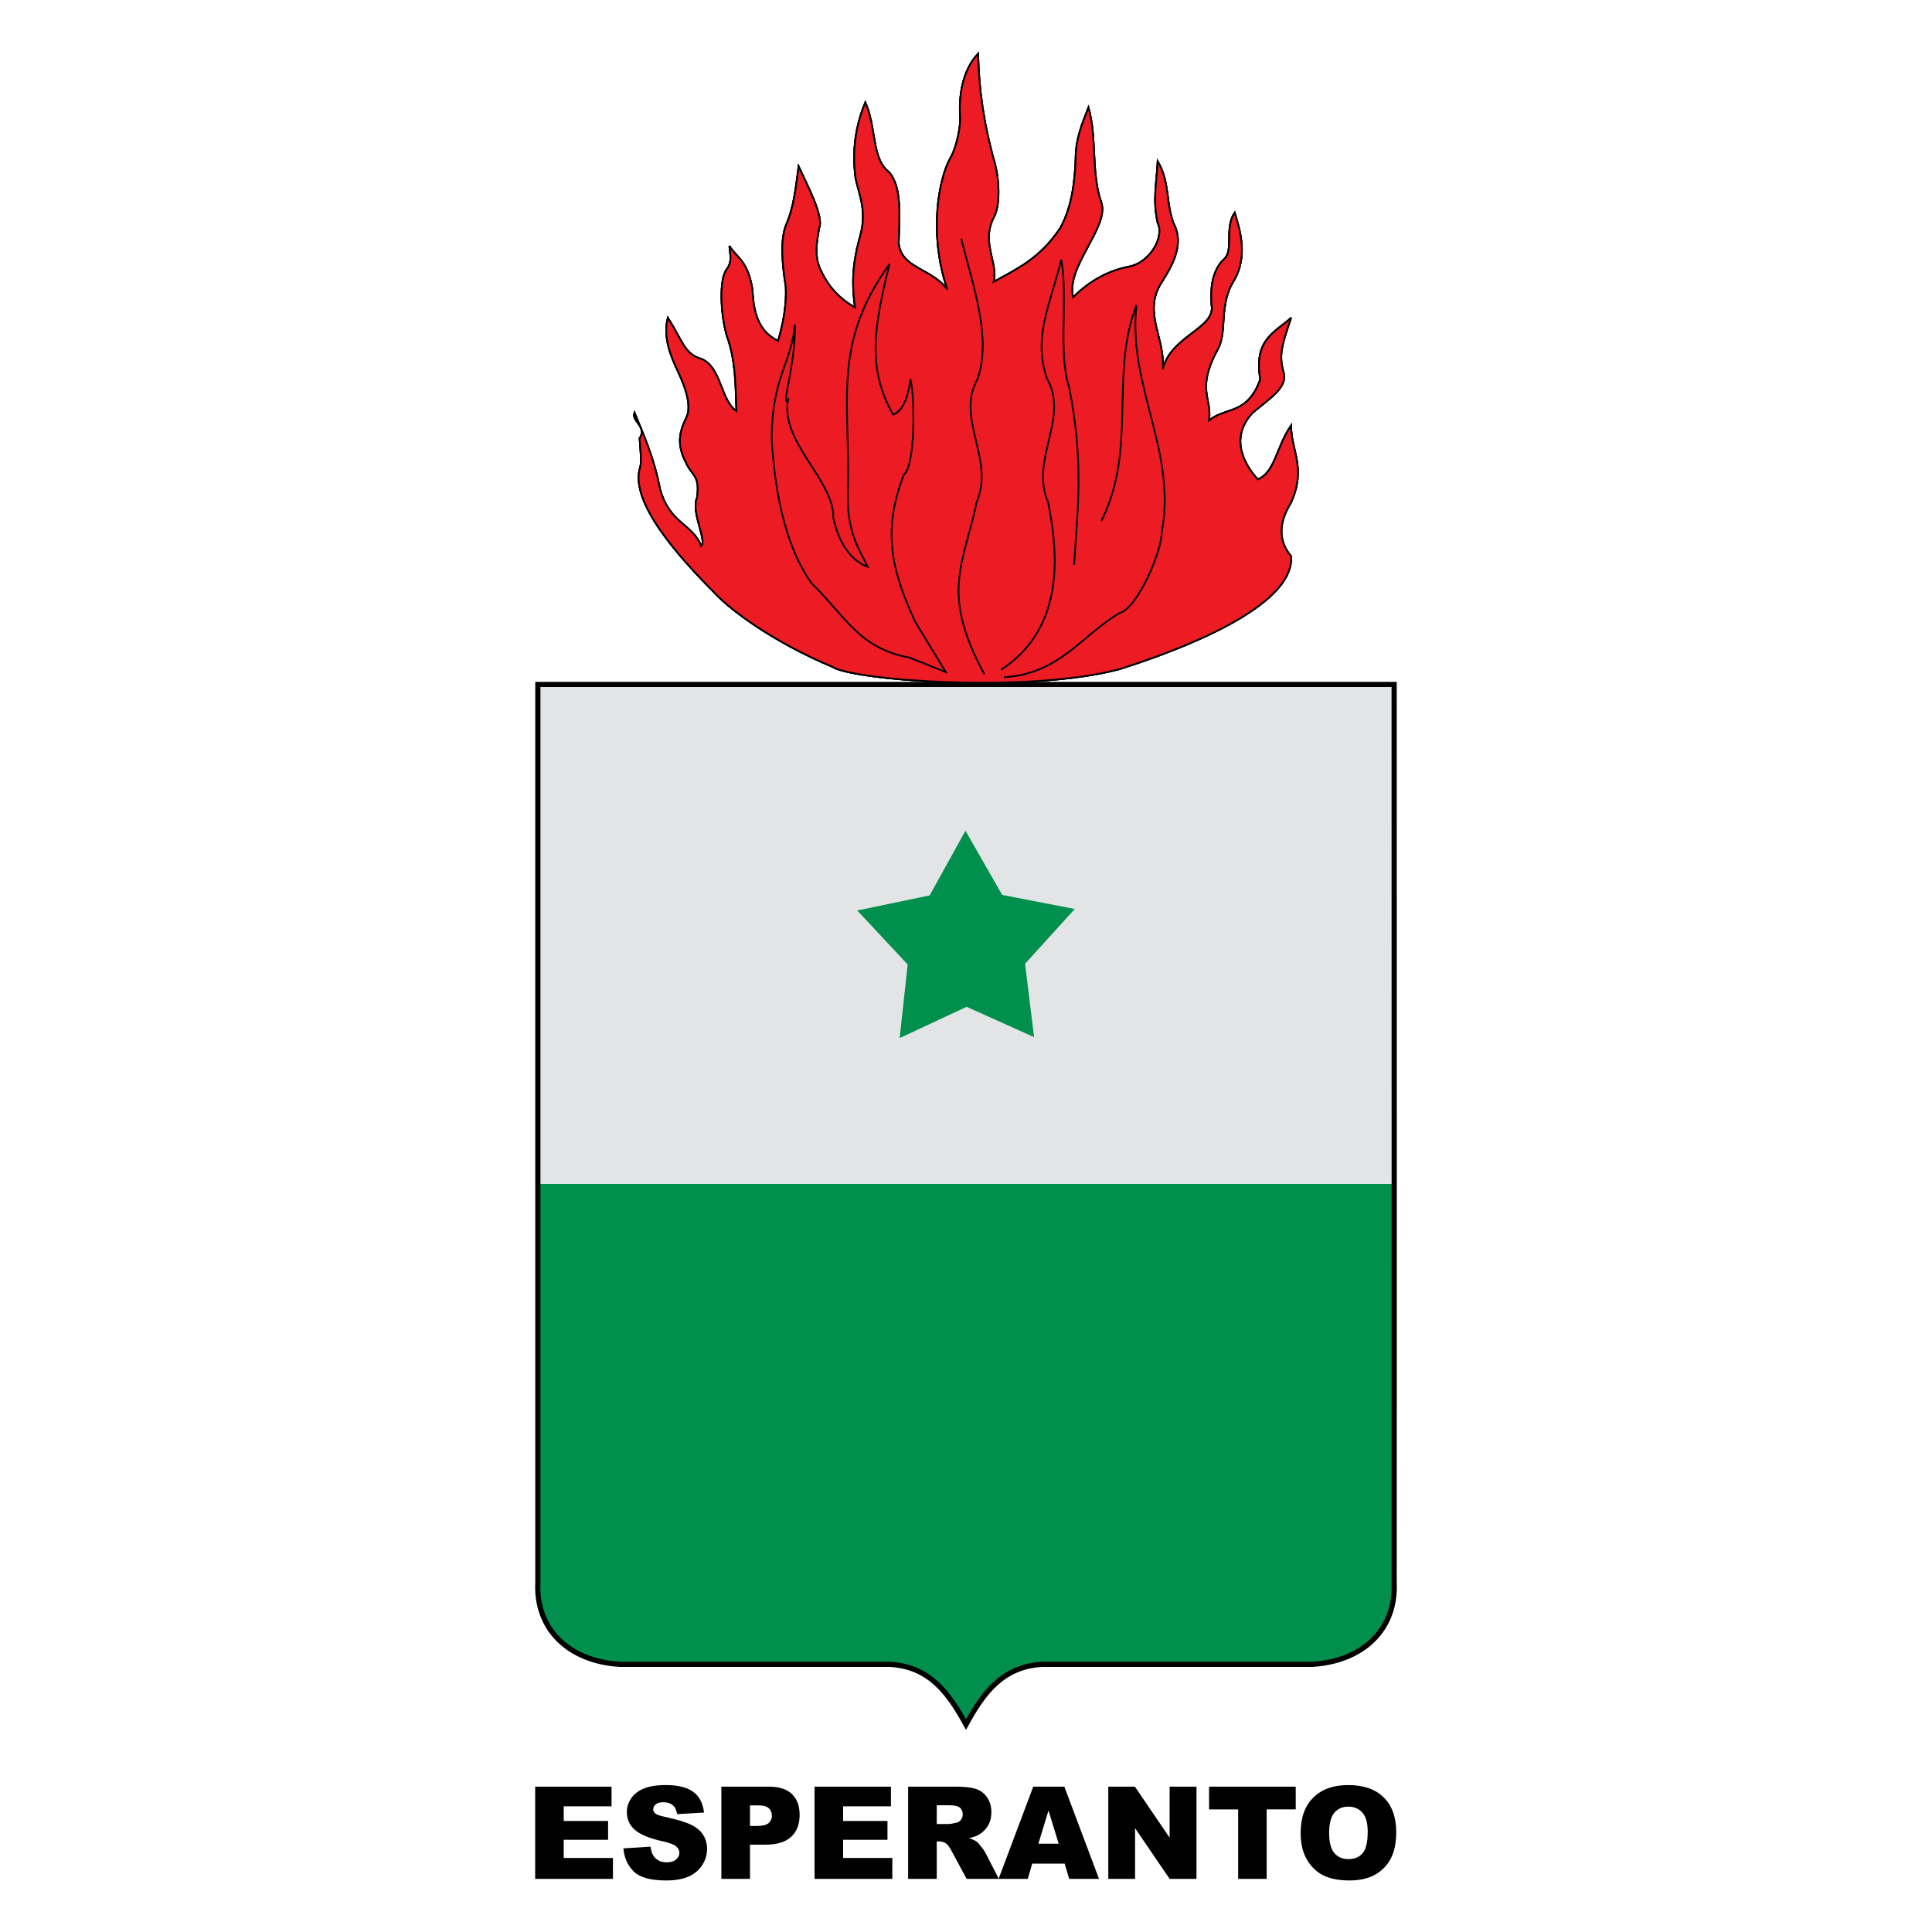
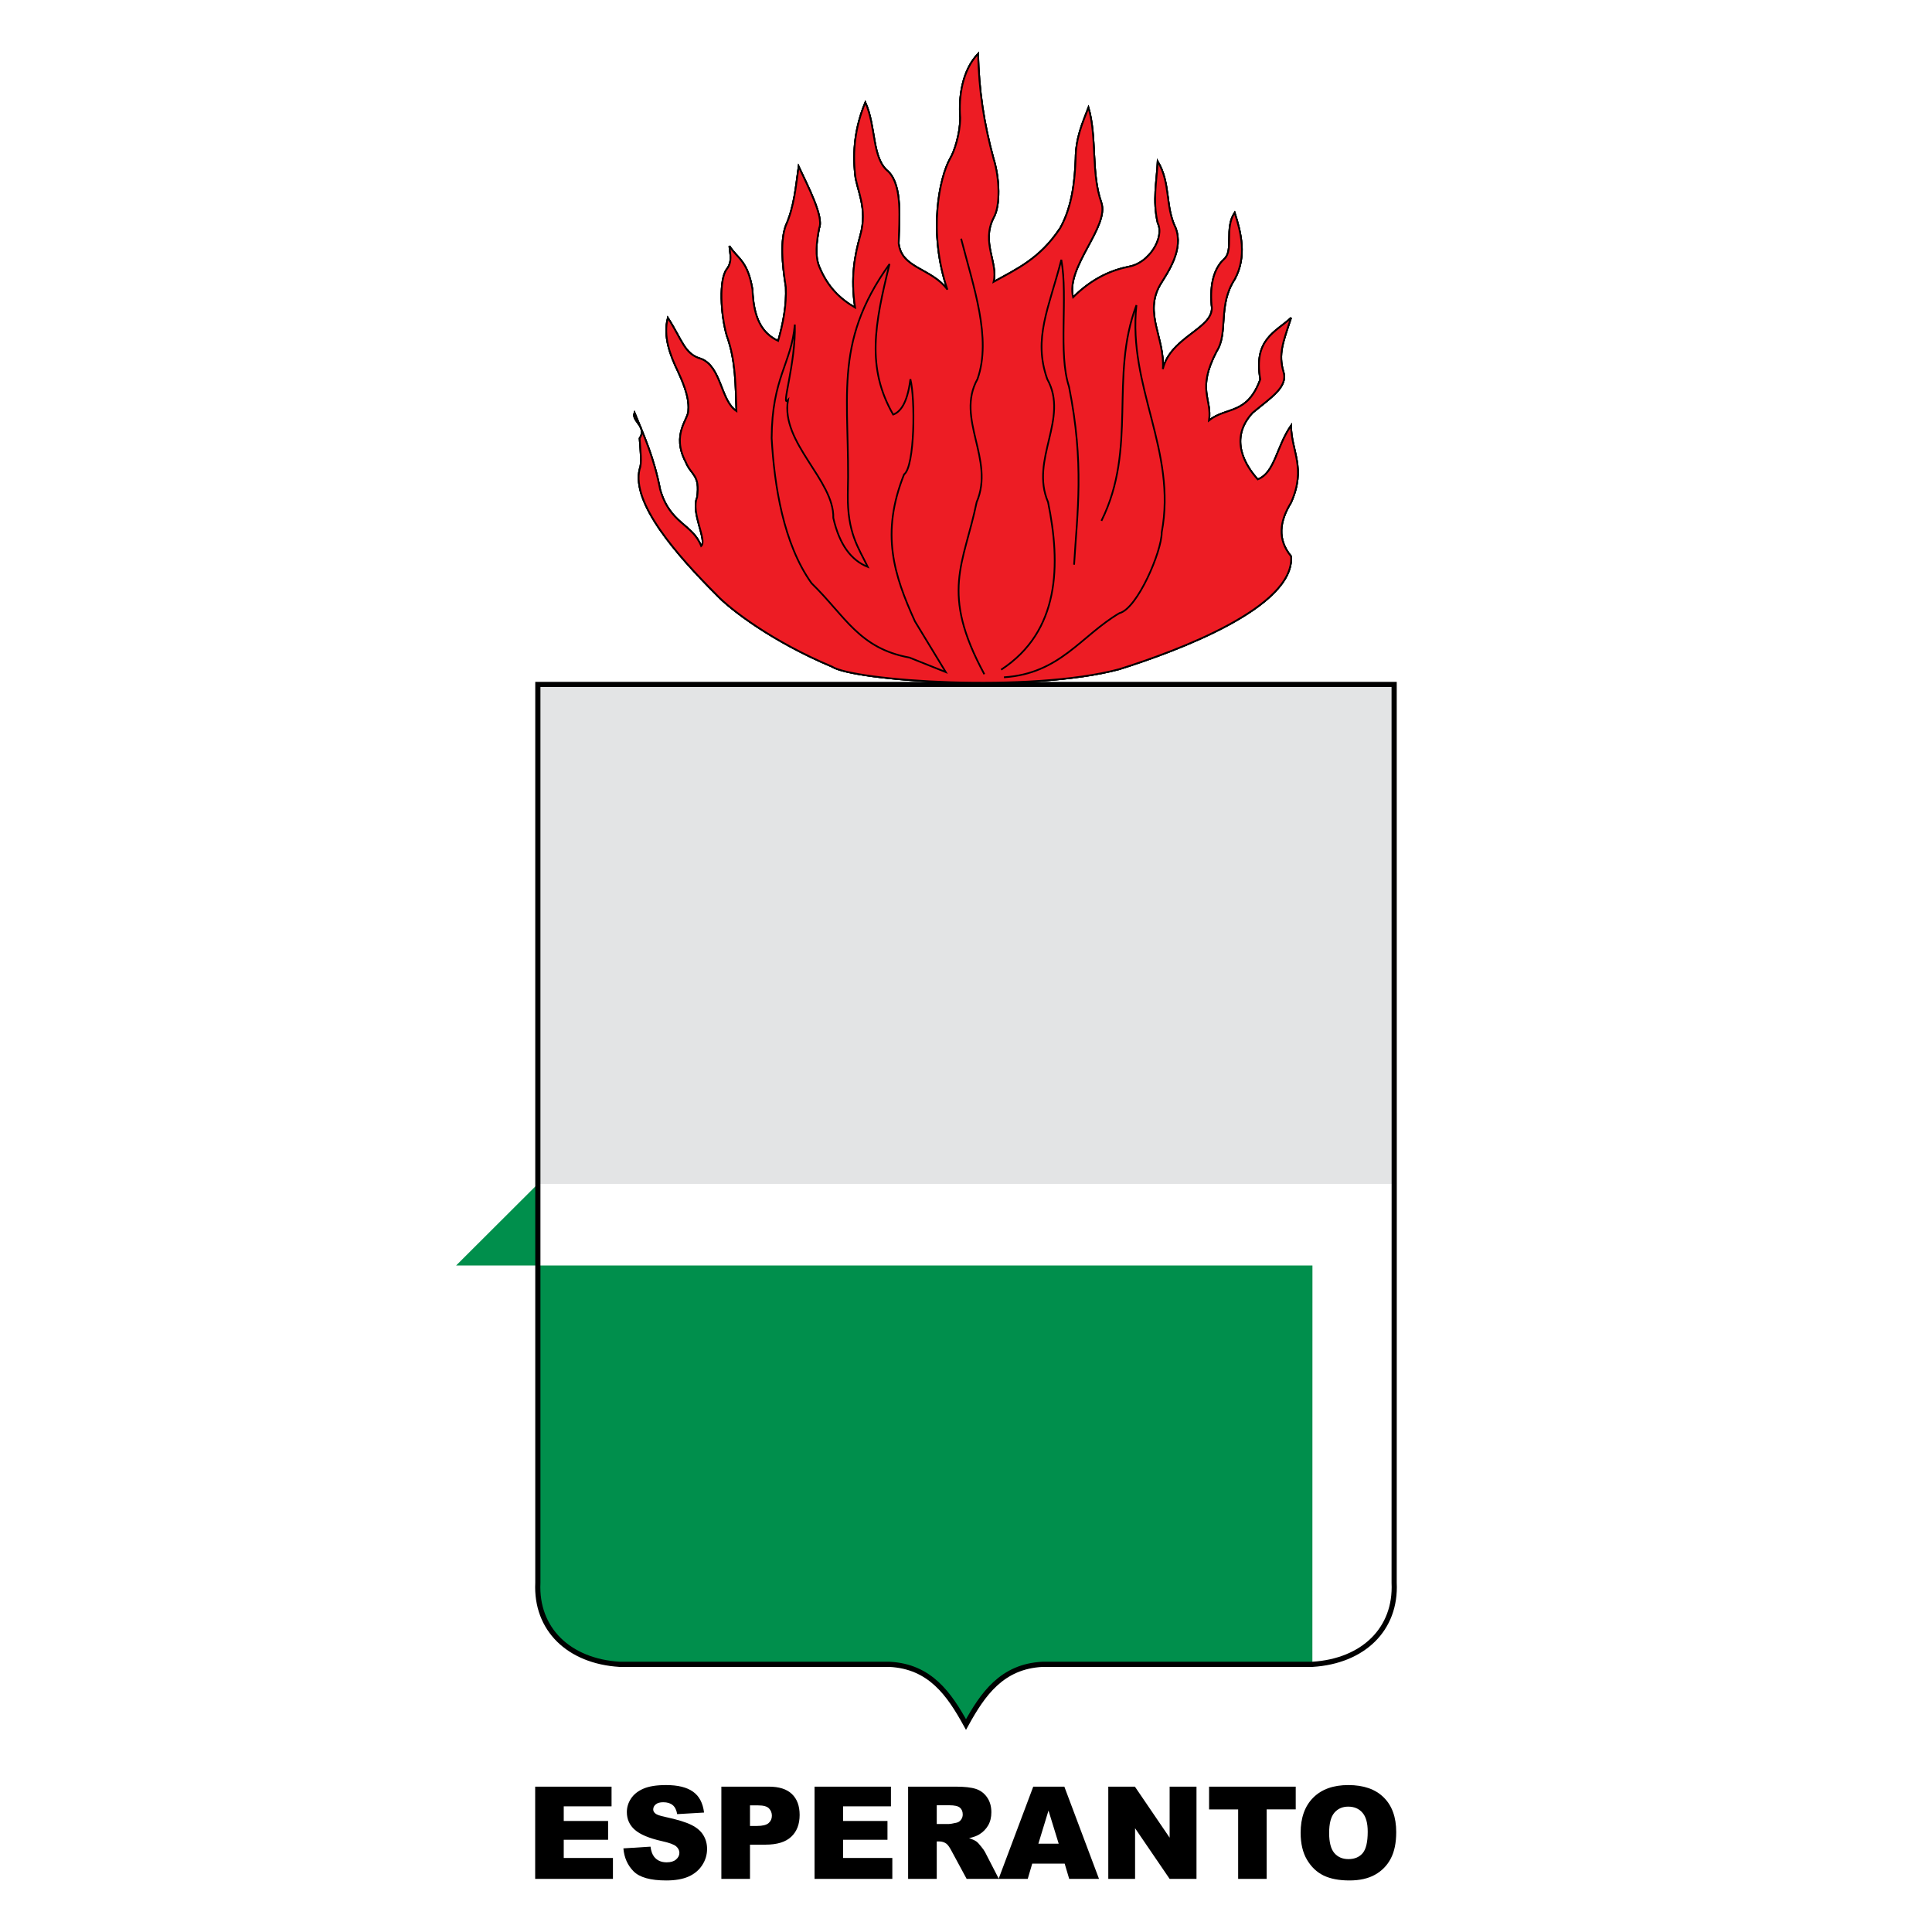
<svg xmlns="http://www.w3.org/2000/svg" height="2500" viewBox=".003 .003 149.394 149.394" width="2500">
  <rect x=".003" y=".003" width="149.394" height="149.394" fill="#333333" stroke="none" />
  <path d="m.003.003h149.394v149.394h-149.394z" fill="#fff" stroke-width=".292" />
  <path d="m41.587 52.937h66.226v38.613h-66.226z" fill="#e3e4e5" fill-rule="evenodd" />
-   <path d="m41.594 91.551v30.852c-.173 3.588 2.394 6.064 6.322 6.306h20.87c3.139.16 4.617 2.296 5.916 4.654 1.299-2.358 2.773-4.494 5.912-4.654h20.87c3.928-.242 6.495-2.718 6.322-6.306l.005-30.843v-.008h-66.217z" fill="#008f4c" fill-rule="evenodd" />
+   <path d="m41.594 91.551v30.852c-.173 3.588 2.394 6.064 6.322 6.306h20.87c3.139.16 4.617 2.296 5.916 4.654 1.299-2.358 2.773-4.494 5.912-4.654h20.87l.005-30.843v-.008h-66.217z" fill="#008f4c" fill-rule="evenodd" />
  <path d="m41.593 52.929v69.464c-.172 3.587 2.394 6.064 6.322 6.306h20.872c3.138.16 4.614 2.298 5.913 4.656 1.299-2.358 2.775-4.496 5.913-4.656h20.872c3.928-.242 6.494-2.719 6.322-6.306l.005-30.844-.005-38.62z" fill="none" stroke="#000" stroke-width=".4" />
  <g stroke="#000" stroke-width=".133">
    <path d="m64.338 51.55c-4.58-1.919-7.86-4.413-8.925-5.552-3.121-3.124-6.592-7.102-5.95-9.718.189-.418.063-1.461 0-2.38.617-.913-.656-1.327-.396-1.983.732 1.788 1.505 3.464 1.983 5.95.784 2.683 2.477 2.606 3.173 4.362.487-.432-.818-2.579-.316-3.768.247-1.767-.448-1.682-.874-2.727-1.145-2.166.239-3.323.199-4.016.09-1.103-.538-2.398-.794-2.974-.63-1.297-1.165-2.742-.793-4.165 1.12 1.73 1.27 2.81 2.578 3.173 1.575.624 1.49 3.229 2.727 4.04-.075-1.941-.036-3.883-.744-5.825-.482-1.653-.616-4.366 0-5.156.454-.595.238-1.19.199-1.785.62.985 1.4 1.087 1.785 3.371.073 2.233.748 3.386 1.983 3.967.4-1.388.656-2.777.595-4.165-.301-1.888-.422-3.595 0-4.76.66-1.473.77-3.025.991-4.561.705 1.511 1.96 3.895 1.587 4.76-.22 1.138-.325 2.175 0 2.975.645 1.578 1.62 2.512 2.777 3.173-.355-2.338-.033-3.999.396-5.553.62-2.146-.297-3.583-.396-4.76-.192-1.79-.006-3.63.793-5.553.86 1.931.482 4.325 1.785 5.355 1.111 1.127.823 3.72.793 5.553.223 1.95 2.525 1.894 3.768 3.57-1.517-4.476-.604-8.653.198-10.115.325-.509.788-1.92.794-3.173-.127-1.574.135-3.65 1.388-4.958.035 2.753.46 5.49 1.19 8.131.473 1.52.536 3.636 0 4.561-.976 1.92.371 3.471 0 4.958 1.772-.993 3.574-1.775 5.156-4.164.969-1.735 1.132-3.825 1.19-5.355.01-1.643.539-2.767.992-3.966.668 2.31.191 5.08.991 7.338.656 1.874-2.77 4.97-2.181 7.337 1.492-1.469 2.937-2.095 4.363-2.38 1.52-.288 2.735-2.242 2.181-3.37-.406-1.74-.075-3.202 0-4.76 1.025 1.718.548 3.437 1.389 5.156.625 1.663-.586 3.383-1.19 4.363-1.302 2.234.364 4.12.198 6.544.624-2.584 4.113-3.16 3.768-4.958-.13-1.65.196-2.845.992-3.57.732-.688-.01-2.365.793-3.57.486 1.516.967 3.385 0 5.157-1.318 2.002-.478 4.13-1.388 5.553-1.577 2.995-.345 3.667-.595 5.355 1.37-1.078 2.953-.407 3.966-3.173-.54-3.11 1.177-3.642 2.38-4.76-.645 1.94-.985 2.8-.595 4.165.382 1.184-.98 2.005-2.38 3.173-1.88 2.028-.535 4.117.397 5.156 1.335-.516 1.434-2.506 2.578-4.165 0 1.984 1.195 3.243 0 5.95-.894 1.448-1.085 2.849 0 4.165.28 3.953-8.858 7.333-13.287 8.726-6.91 1.846-20.501.905-22.212-.198z" />
    <path d="m64.338 51.55c-4.58-1.919-7.86-4.413-8.925-5.552-3.121-3.124-6.592-7.102-5.95-9.718.189-.418.063-1.461 0-2.38.617-.913-.656-1.327-.396-1.983.732 1.788 1.505 3.464 1.983 5.95.784 2.683 2.477 2.606 3.173 4.362.487-.432-.818-2.579-.316-3.768.247-1.767-.448-1.682-.874-2.727-1.145-2.166.239-3.323.199-4.016.09-1.103-.538-2.398-.794-2.974-.63-1.297-1.165-2.742-.793-4.165 1.12 1.73 1.27 2.81 2.578 3.173 1.575.624 1.49 3.229 2.727 4.04-.075-1.941-.036-3.883-.744-5.825-.482-1.653-.616-4.366 0-5.156.454-.595.238-1.19.199-1.785.62.985 1.4 1.087 1.785 3.371.073 2.233.748 3.386 1.983 3.967.4-1.388.656-2.777.595-4.165-.301-1.888-.422-3.595 0-4.76.66-1.473.77-3.025.991-4.561.705 1.511 1.96 3.895 1.587 4.76-.22 1.138-.325 2.175 0 2.975.645 1.578 1.62 2.512 2.777 3.173-.355-2.338-.033-3.999.396-5.553.62-2.146-.297-3.583-.396-4.76-.192-1.79-.006-3.63.793-5.553.86 1.931.482 4.325 1.785 5.355 1.111 1.127.823 3.72.793 5.553.223 1.95 2.525 1.894 3.768 3.57-1.517-4.476-.604-8.653.198-10.115.325-.509.788-1.92.794-3.173-.127-1.574.135-3.65 1.388-4.958.035 2.753.46 5.49 1.19 8.131.473 1.52.536 3.636 0 4.561-.976 1.92.371 3.471 0 4.958 1.772-.993 3.574-1.775 5.156-4.164.969-1.735 1.132-3.825 1.19-5.355.01-1.643.539-2.767.992-3.966.668 2.31.191 5.08.991 7.338.656 1.874-2.77 4.97-2.181 7.337 1.492-1.469 2.937-2.095 4.363-2.38 1.52-.288 2.735-2.242 2.181-3.37-.406-1.74-.075-3.202 0-4.76 1.025 1.718.548 3.437 1.389 5.156.625 1.663-.586 3.383-1.19 4.363-1.302 2.234.364 4.12.198 6.544.624-2.584 4.113-3.16 3.768-4.958-.13-1.65.196-2.845.992-3.57.732-.688-.01-2.365.793-3.57.486 1.516.967 3.385 0 5.157-1.318 2.002-.478 4.13-1.388 5.553-1.577 2.995-.345 3.667-.595 5.355 1.37-1.078 2.953-.407 3.966-3.173-.54-3.11 1.177-3.642 2.38-4.76-.645 1.94-.985 2.8-.595 4.165.382 1.184-.98 2.005-2.38 3.173-1.88 2.028-.535 4.117.397 5.156 1.335-.516 1.434-2.506 2.578-4.165 0 1.984 1.195 3.243 0 5.95-.894 1.448-1.085 2.849 0 4.165.28 3.953-8.858 7.333-13.287 8.726-6.91 1.846-20.501.905-22.212-.198z" fill="#eac102" />
    <path d="m64.338 51.55c-4.58-1.919-7.86-4.413-8.925-5.552-3.121-3.124-6.592-7.102-5.95-9.718.189-.418.063-1.461 0-2.38.617-.913-.656-1.327-.396-1.983.732 1.788 1.505 3.464 1.983 5.95.784 2.683 2.477 2.606 3.173 4.362.487-.432-.818-2.579-.316-3.768.247-1.767-.448-1.682-.874-2.727-1.145-2.166.239-3.323.199-4.016.09-1.103-.538-2.398-.794-2.974-.63-1.297-1.165-2.742-.793-4.165 1.12 1.73 1.27 2.81 2.578 3.173 1.575.624 1.49 3.229 2.727 4.04-.075-1.941-.036-3.883-.744-5.825-.482-1.653-.616-4.366 0-5.156.454-.595.238-1.19.199-1.785.62.985 1.4 1.087 1.785 3.371.073 2.233.748 3.386 1.983 3.967.4-1.388.656-2.777.595-4.165-.301-1.888-.422-3.595 0-4.76.66-1.473.77-3.025.991-4.561.705 1.511 1.96 3.895 1.587 4.76-.22 1.138-.325 2.175 0 2.975.645 1.578 1.62 2.512 2.777 3.173-.355-2.338-.033-3.999.396-5.553.62-2.146-.297-3.583-.396-4.76-.192-1.79-.006-3.63.793-5.553.86 1.931.482 4.325 1.785 5.355 1.111 1.127.823 3.72.793 5.553.223 1.95 2.525 1.894 3.768 3.57-1.517-4.476-.604-8.653.198-10.115.325-.509.788-1.92.794-3.173-.127-1.574.135-3.65 1.388-4.958.035 2.753.46 5.49 1.19 8.131.473 1.52.536 3.636 0 4.561-.976 1.92.371 3.471 0 4.958 1.772-.993 3.574-1.775 5.156-4.164.969-1.735 1.132-3.825 1.19-5.355.01-1.643.539-2.767.992-3.966.668 2.31.191 5.08.991 7.338.656 1.874-2.77 4.97-2.181 7.337 1.492-1.469 2.937-2.095 4.363-2.38 1.52-.288 2.735-2.242 2.181-3.37-.406-1.74-.075-3.202 0-4.76 1.025 1.718.548 3.437 1.389 5.156.625 1.663-.586 3.383-1.19 4.363-1.302 2.234.364 4.12.198 6.544.624-2.584 4.113-3.16 3.768-4.958-.13-1.65.196-2.845.992-3.57.732-.688-.01-2.365.793-3.57.486 1.516.967 3.385 0 5.157-1.318 2.002-.478 4.13-1.388 5.553-1.577 2.995-.345 3.667-.595 5.355 1.37-1.078 2.953-.407 3.966-3.173-.54-3.11 1.177-3.642 2.38-4.76-.645 1.94-.985 2.8-.595 4.165.382 1.184-.98 2.005-2.38 3.173-1.88 2.028-.535 4.117.397 5.156 1.335-.516 1.434-2.506 2.578-4.165 0 1.984 1.195 3.243 0 5.95-.894 1.448-1.085 2.849 0 4.165.28 3.953-8.858 7.333-13.287 8.726-6.91 1.846-20.501.905-22.212-.198z" fill="#ed1c24" />
    <path d="m77.636 52.376c4.352-.285 5.957-3.216 8.924-4.958 1.398-.353 3.287-4.799 3.273-6.247 1.19-6.312-2.637-11.27-1.954-17.571-2.092 5.523.084 11.054-2.707 16.679m-7.754 11.51c4.554-2.978 4.615-8.147 3.628-12.956-1.423-3.31 1.647-6.453-.065-9.52-1.116-3.155.15-5.53 1.09-9.222.53 2.948-.262 7.202.595 9.817 1.195 5.967.635 9.712.392 13.761m-9.923 8.304-2.805-1.122c-3.908-.71-4.977-3.222-7.573-5.75-2.174-3.036-2.88-7.554-3.085-11.218.024-4.691 1.53-5.75 1.792-8.784.088 2.984-1.109 6.536-.53 5.84-.573 3.305 3.581 6.195 3.506 9.114.474 2.09 1.397 3.283 2.665 3.787-.713-1.474-1.586-2.625-1.543-5.61.205-7.316-1.251-11.577 3.225-17.81-1.15 4.659-1.8 8.015.28 11.64.496-.178 1.092-.773 1.333-2.734.38 1.49.349 6.756-.49 7.362-1.825 4.577-.782 7.777.84 11.359zm2.983.165c-3.446-6.36-1.582-8.496-.594-13.305 1.422-3.31-1.647-6.453.065-9.52 1.115-3.155-.325-7.163-1.266-10.855" fill="none" />
  </g>
-   <path d="m66.291 70.407 3.9 4.18-.621 5.684 5.18-2.416 5.213 2.346-.696-5.674 3.842-4.233-5.611-1.09-2.839-4.963-2.771 5z" fill="#008f4c" />
  <g stroke-width=".037">
    <path d="m41.386 138.157h5.906v1.522h-3.697v1.134h3.43v1.455h-3.43v1.406h3.804v1.616h-6.013zm6.821 4.773 2.097-.132q.068.511.278.779.34.433.973.433.472 0 .725-.22.258-.223.258-.515 0-.277-.244-.496-.243-.22-1.129-.414-1.45-.326-2.067-.866-.623-.54-.623-1.377 0-.55.316-1.036.321-.492.959-.769.642-.282 1.756-.282 1.367 0 2.083.51.72.507.856 1.616l-2.078.122q-.082-.482-.35-.7-.263-.22-.73-.22-.384 0-.579.166-.195.16-.195.394 0 .17.161.306.156.141.74.263 1.445.311 2.068.633.627.316.91.788.286.472.286 1.056 0 .686-.38 1.265-.379.579-1.06.88-.681.297-1.717.297-1.82 0-2.52-.7-.701-.701-.794-1.781zm7.576-4.773h3.664q1.197 0 1.79.569.599.57.599 1.62 0 1.08-.652 1.688-.647.609-1.98.609h-1.207v2.647h-2.214zm2.214 3.04h.54q.637 0 .895-.218.258-.224.258-.57 0-.335-.224-.569-.224-.234-.842-.234h-.627zm4.992-3.04h5.907v1.522h-3.698v1.134h3.43v1.455h-3.43v1.406h3.805v1.616h-6.014zm7.235 7.133v-7.133h3.674q1.021 0 1.562.175.54.175.87.652.331.472.331 1.153 0 .593-.253 1.026-.253.429-.695.696-.283.17-.774.282.394.132.574.263.122.088.35.375.234.287.312.443l1.065 2.068h-2.49l-1.178-2.18q-.224-.424-.4-.55-.238-.166-.54-.166h-.194v2.896zm2.214-4.243h.93q.15 0 .583-.098.22-.043.355-.223.141-.18.141-.414 0-.345-.218-.53-.22-.185-.823-.185h-.968z" />
    <path d="m82.33 144.112h-2.51l-.346 1.178h-2.254l2.68-7.133h2.404l2.681 7.133h-2.305zm-.462-1.542-.789-2.565-.783 2.565zm3.834-4.413h2.058l2.686 3.946v-3.946h2.077v7.133h-2.077l-2.672-3.917v3.917h-2.072zm7.794 0h6.7v1.76h-2.248v5.373h-2.204v-5.372h-2.248zm7.08 3.571q0-1.747.973-2.72.973-.973 2.71-.973 1.781 0 2.744.958.964.954.964 2.677 0 1.25-.424 2.053-.418.798-1.216 1.245-.793.443-1.98.443-1.207 0-2-.384-.788-.385-1.28-1.217-.491-.832-.491-2.082zm2.204.01q0 1.08.399 1.551.404.472 1.095.472.71 0 1.1-.462.389-.462.389-1.66 0-1.006-.41-1.469-.403-.467-1.099-.467-.666 0-1.07.472t-.404 1.562z" />
  </g>
</svg>